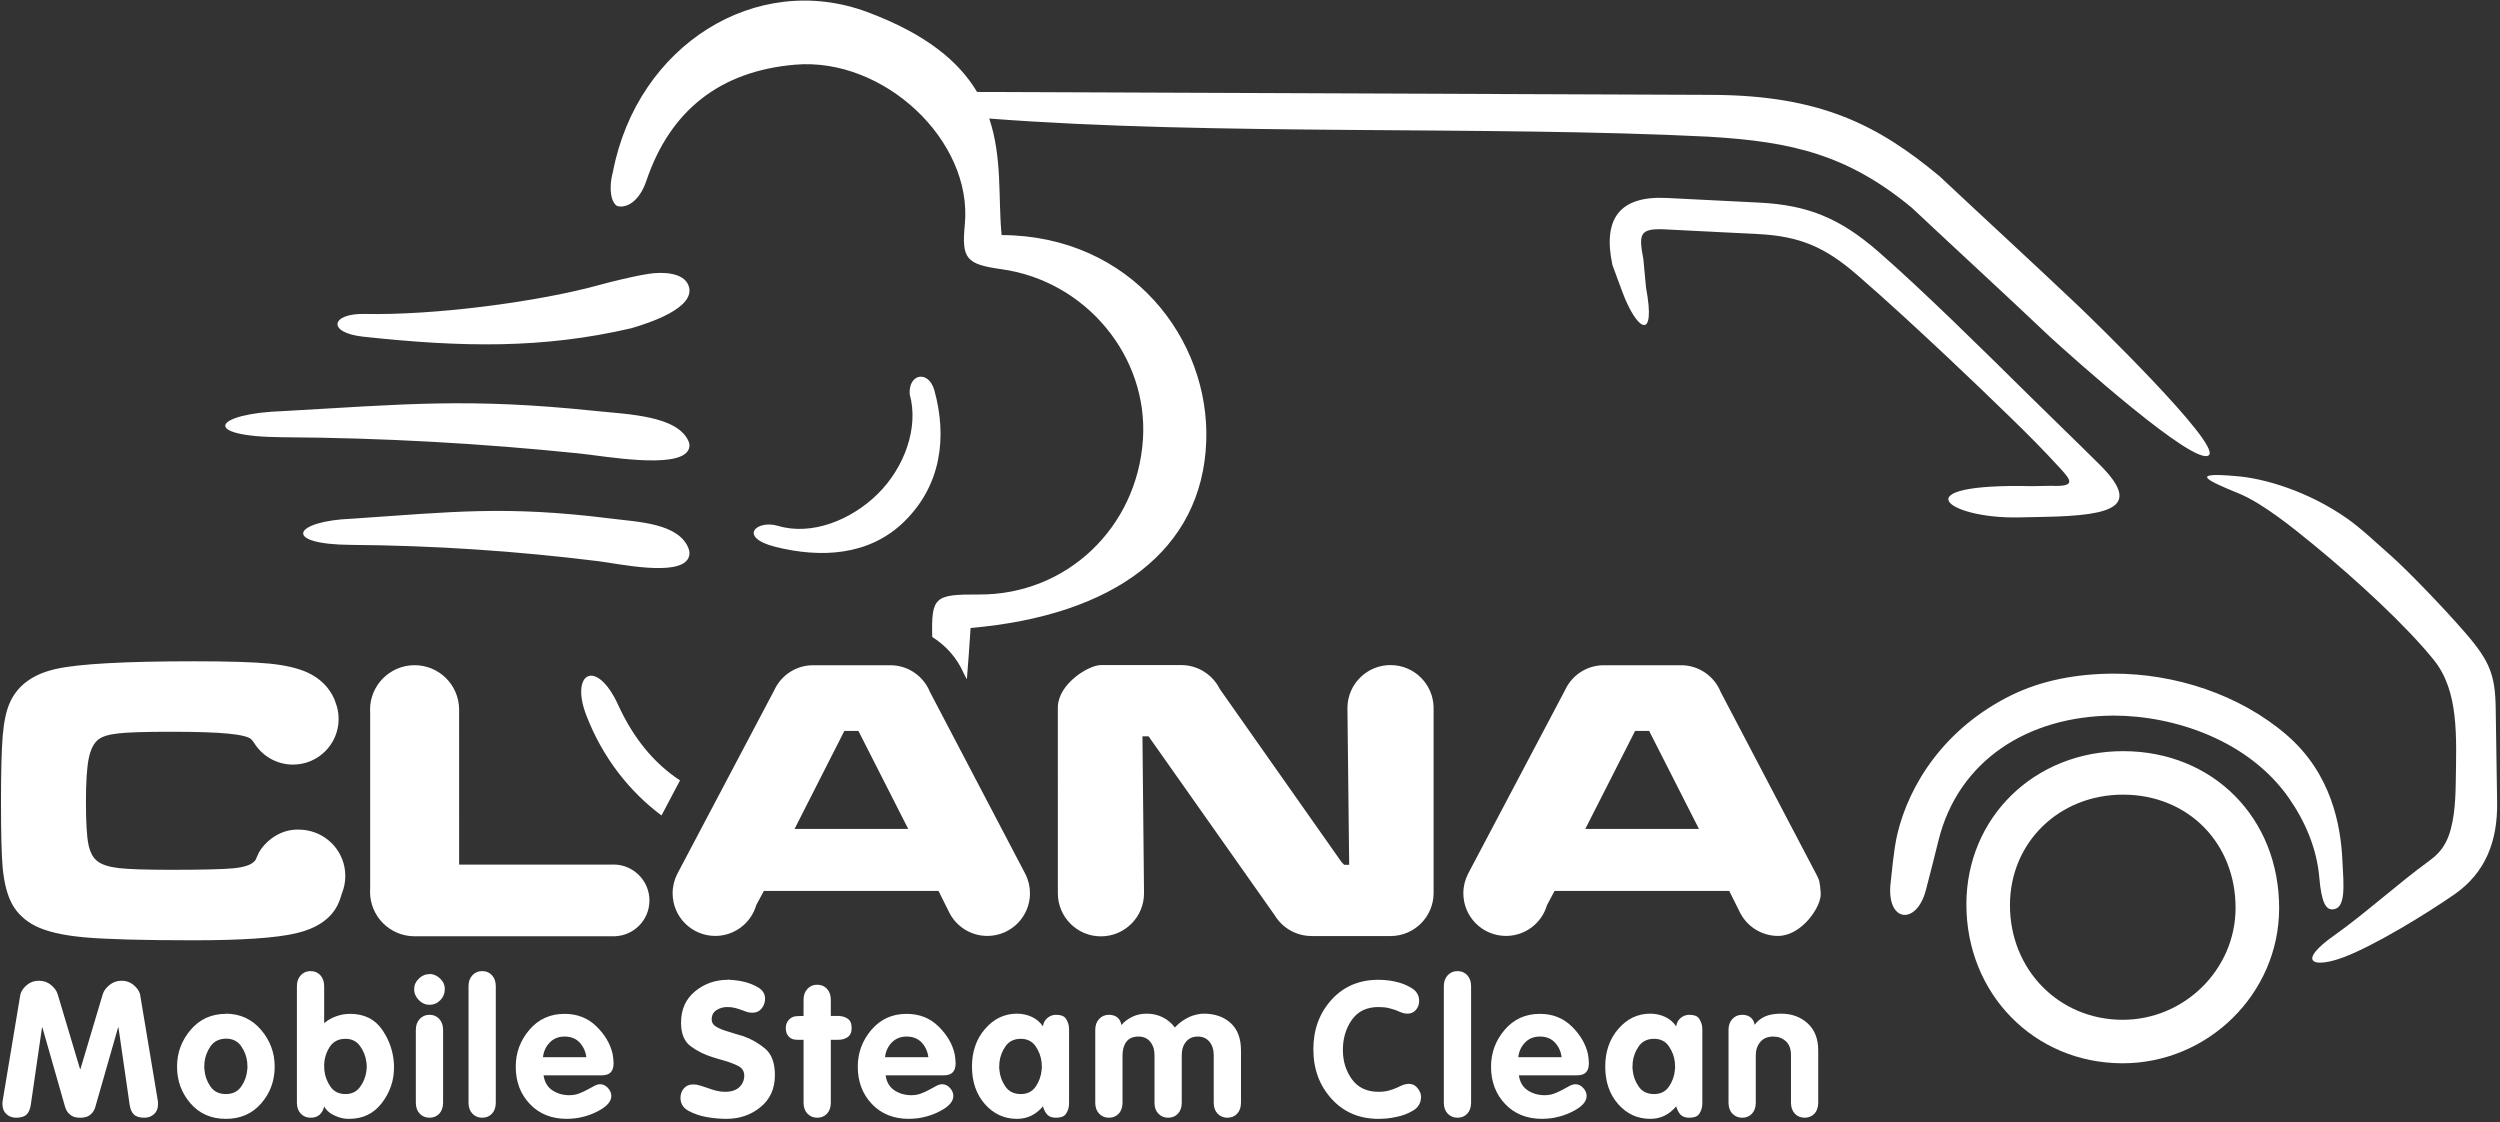
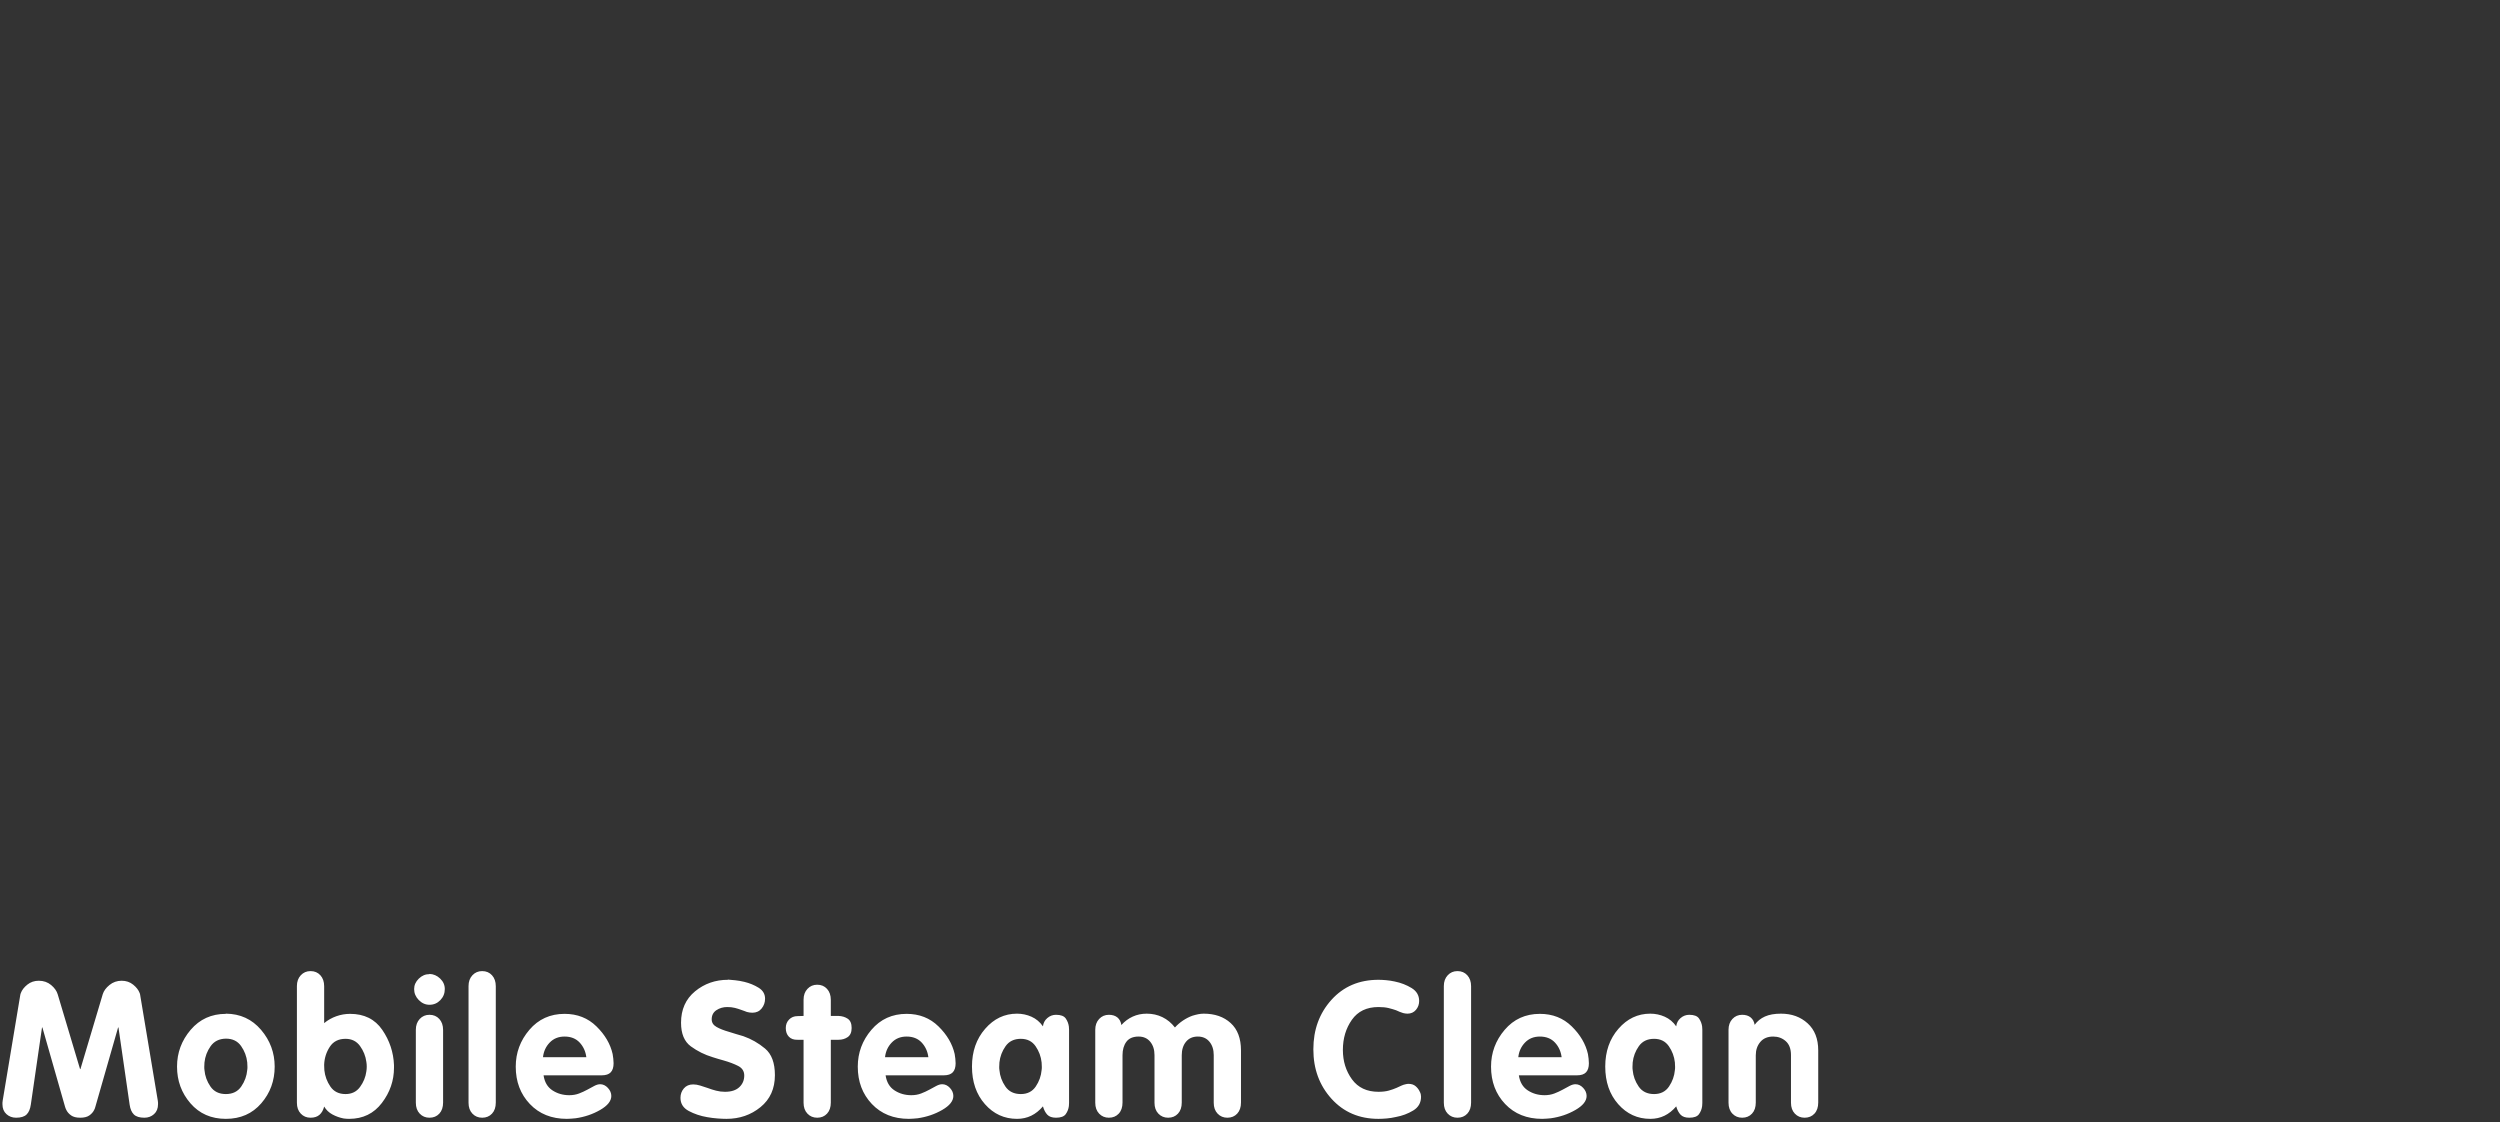
<svg xmlns="http://www.w3.org/2000/svg" width="539" height="242" viewBox="0 0 539 242" fill="none">
  <rect x="0" y="0" width="539" height="242" fill="#333333" stroke="none" />
-   <path fill-rule="evenodd" clip-rule="evenodd" d="M128.281 88.591C100.934 85.744 87.302 87.154 61.268 88.621C45.97 89.111 42.894 94.158 60.926 94.267C82.444 94.396 103.675 95.579 125.044 97.781C130.151 98.307 146.007 101.201 148.362 97.117C148.725 96.486 148.741 95.803 148.46 95.155C146.053 89.59 135.366 89.329 128.281 88.591ZM131.701 111.8C108.944 108.953 97.599 110.363 75.935 111.83C63.205 112.319 60.645 117.367 75.651 117.476C93.557 117.606 111.225 118.788 129.006 120.99C133.256 121.517 146.451 124.411 148.411 120.326C148.713 119.695 148.727 119.012 148.493 118.364C146.489 112.799 137.597 112.538 131.701 111.8V111.8ZM78.627 67.686C71.329 67.526 70.408 71.735 78.326 72.591C99.793 74.912 117.093 75.196 136.126 70.763C139.82 69.683 150.147 66.387 148.472 61.629C147.438 58.69 142.797 58.593 139.919 59.029C137.836 59.345 135.663 59.842 133.622 60.32C132.313 60.627 131.004 60.95 129.712 61.31C115.698 65.213 93.226 68.006 78.627 67.686ZM167.248 117.92C176.897 120.322 187.374 119.897 194.985 112.42C202.951 104.594 204.232 94.197 201.439 84.106C200.177 79.753 195.843 80.525 196.128 84.993C198.164 92.23 194.939 100.892 189.197 106.534C183.455 112.176 174.937 115.533 167.734 113.373C163.066 111.998 159.004 115.869 167.248 117.92V117.92ZM142.619 175.817L146.612 168.255C140.947 164.537 136.524 159.084 133.287 152.006C128.614 141.788 122.831 144.967 126.43 154.277C129.939 163.352 135.681 170.626 142.619 175.817V175.817ZM215.948 50.68C243.9 50.793 260.913 73.183 260.062 95.258C259.161 118.627 240.266 132.691 209.259 135.393C208.988 139.249 208.765 142.948 208.461 146.47L207.786 145.182C206.346 141.873 203.946 139.166 200.99 137.337C200.774 128.543 201.563 128.142 211.148 128.174C229.917 128.236 245.122 113.85 246.414 94.806C247.632 76.884 234.145 60.599 215.971 58.048C208.261 56.966 207.309 55.807 208.017 48.369C209.735 30.333 190.579 12.292 171.403 13.945C155.288 15.335 144.499 23.743 139.341 39.02C137.875 43.362 135.09 44.998 133.068 44.415C131.852 43.744 131.117 40.944 132.14 37.076C137.391 9.705 163.071 -6.306 186.977 2.594C199.812 7.372 206.806 13.366 210.655 19.825L369.04 20.454C392.454 20.547 404.838 26.913 418.164 37.995C428.35 47.562 437.15 55.586 448.182 66.041C450.761 68.485 478.699 95.591 476.264 98.105C473.462 101 446.039 76.354 441.958 72.603C431.549 62.738 422.63 54.59 412.174 44.778C398.411 33.401 386.417 30.527 368.512 29.482C368.419 29.476 368.339 29.467 368.245 29.462C320.51 27.084 261.568 29.273 213.281 25.559C216.145 34.051 215.177 42.943 215.948 50.68V50.68ZM435.205 111.553C419.729 111.868 409.638 104.161 438.087 104.815L442.223 104.739C447.684 104.994 446.498 103.511 444.246 101.045C440.606 97.058 437.115 93.55 433.247 89.8C428.8 85.487 424.638 81.461 419.747 76.877C413.406 70.934 407.003 64.991 400.436 59.298C393.519 53.301 388.115 50.918 378.96 50.458L359.018 49.455C353.39 49.172 353.298 50.49 354.315 55.913L354.88 62C357.11 73.888 352.888 71.339 349.745 62.841L347.646 57.163C345.478 47.054 349.268 42.174 359.359 42.681L379.302 43.684C389.838 44.214 396.691 47.073 404.882 54.174C414.156 62.214 428.198 76.081 437.249 85.035C443.191 90.912 446.764 94.282 452.688 100.177C461.693 109.138 455.832 111.133 440.964 111.435L435.205 111.553ZM505.445 206.322C512.046 203.792 523.087 197.059 529.191 192.814C535.891 188.154 538.507 181.33 538.38 172.97L538.072 152.692C537.964 145.639 536.839 142.624 531.742 136.697C526.814 130.966 518.868 122.81 515.693 119.997C512.113 116.829 509.068 113.915 506.001 111.764C497.703 105.945 488.221 103.117 482.111 102.651C471.88 101.741 475.759 103.55 482.702 106.397C487.82 108.495 494.339 113.782 498.719 117.362C508.069 125.009 518.9 135.03 524.737 142.297C530.187 149.081 529.602 158.802 529.456 168.918C529.4 172.775 529.126 178.264 527.25 181.729C526.414 183.27 525.291 184.469 523.876 185.497C516.993 190.494 509.754 197.098 503.42 201.554C494.784 207.63 498.922 208.823 505.445 206.322V206.322ZM407.632 190.213C406.568 198.862 413.15 199.645 415.198 191.99C415.816 189.679 417.208 184.179 417.925 181.259C422.185 163.936 437.249 154.379 455.663 154.283C468.826 154.283 484.893 159.656 493.531 172.124C497.091 177.262 499.506 182.996 500.047 189.234C500.495 194.403 501.392 196.146 502.921 196.065C505.875 195.909 505.286 190.774 505.011 185.318C504.64 177.967 502.697 166.778 492.942 158.403C482.812 149.708 468.867 145.2 455.636 145.24C447.839 145.264 440.218 146.649 433.603 149.912C419.182 157.028 411.597 169.188 409.075 179.8C408.265 183.204 407.872 188.263 407.632 190.213V190.213ZM491.382 195.935C491.463 176.426 477.185 161.977 457.801 161.949C438.666 161.923 423.995 176.207 423.953 194.908C423.908 214.219 438.526 229.175 457.513 229.244C476.009 229.311 491.306 214.266 491.382 195.935ZM481.988 195.841C481.934 209.064 470.898 219.917 457.556 219.868C443.86 219.82 433.314 209.03 433.346 195.1C433.378 181.61 443.96 171.306 457.764 171.325C471.746 171.344 482.046 181.768 481.988 195.841" fill="white" />
-   <path fill-rule="evenodd" clip-rule="evenodd" d="M366.906 179.09L355.793 157.217H352.29L341.176 179.09H366.906ZM373.061 191.713H334.935L333.18 194.993C332.135 198.695 328.732 201.407 324.694 201.407C319.824 201.407 315.876 197.461 315.876 192.594C315.876 191.135 316.231 189.76 316.858 188.548L337.755 148.974C339.142 145.924 342.216 143.803 345.786 143.803C345.942 143.803 346.098 143.808 346.252 143.816H361.978C362.132 143.808 362.287 143.803 362.443 143.803C366.15 143.803 369.322 146.091 370.625 149.33L391.279 188.704C391.856 189.876 391.981 189.93 392.168 192.594C392.355 195.258 388.22 201.407 383.351 201.407C379.823 201.407 376.779 199.336 375.369 196.343L373.061 191.713ZM228.447 152.407C228.59 147.611 234.917 143.767 237.362 143.767C239.807 143.767 237.479 143.769 237.537 143.77L237.54 143.767H254.516L254.52 143.769L254.66 143.767C258.162 143.767 261.192 145.788 262.649 148.727L288.903 186.049C289.16 186.292 289.403 186.551 289.63 186.824H291.264L290.883 152.585C290.932 147.707 294.902 143.767 299.794 143.767C304.685 143.767 308.656 147.707 308.705 152.585H308.706V152.677L308.705 192.43L308.705 192.44L308.706 192.526C308.706 197.446 304.717 201.434 299.795 201.435H299.794H282.864L282.85 201.427L282.778 201.429C279.538 201.429 276.702 199.701 275.142 197.117L247.932 158.52C247.892 158.474 247.852 158.427 247.812 158.379H245.93L246.273 192.544L246.274 192.591C246.274 197.511 242.284 201.5 237.362 201.5C232.44 201.5 228.45 197.511 228.45 192.591L228.45 192.544L228.447 152.407ZM196.425 179.09L185.311 157.217H181.808L170.694 179.09H196.425ZM202.58 191.713H164.453L162.698 194.993C161.653 198.695 158.25 201.407 154.212 201.407C149.342 201.407 145.395 197.461 145.395 192.594C145.395 191.135 145.75 189.76 146.377 188.548L167.273 148.974C168.66 145.924 171.734 143.803 175.304 143.803C175.461 143.803 175.616 143.808 175.771 143.816H191.497C191.651 143.808 191.805 143.803 191.961 143.803C195.668 143.803 198.84 146.091 200.144 149.33L220.784 188.705C221.361 189.878 221.686 191.198 221.686 192.594C221.686 197.461 217.739 201.407 212.869 201.407C209.341 201.407 206.297 199.336 204.888 196.343L202.58 191.713ZM98.606 152.898L98.608 186.785H131.874C132.009 186.778 132.146 186.774 132.284 186.774C136.347 186.774 139.641 190.099 139.641 194.128C139.641 198.157 136.453 201.377 132.481 201.482L89.408 201.483H89.407H89.382C84.289 201.483 80.159 197.355 80.159 192.264C80.159 192.024 80.168 191.788 80.186 191.554V153.723C80.168 153.488 80.159 153.252 80.159 153.013C80.159 147.921 84.308 143.793 89.382 143.793C94.457 143.793 98.544 147.859 98.606 152.898V152.898ZM64.901 179.264C65.28 179.275 65.669 179.319 66.064 179.392C70.606 180.151 74.069 184.098 74.069 188.854C74.069 190.113 73.826 191.314 73.386 192.414C73.096 193.402 72.793 194.305 72.378 195.099C70.913 197.905 68.054 199.826 63.801 200.834C59.549 201.843 52.197 202.347 41.746 202.347C30.762 202.347 22.935 202.132 18.279 201.714C13.609 201.296 10.106 200.474 7.728 199.264C5.623 198.169 4.037 196.685 3 194.84C1.962 192.981 1.284 190.431 0.967 187.189C0.722 184.58 0.593 179.84 0.593 173.01C0.593 166.338 0.722 161.525 0.967 158.572C1.227 155.617 1.717 153.327 2.452 151.683C4.052 148.038 7.31 145.66 12.211 144.58C17.112 143.499 27.015 142.952 41.891 142.952C49.329 142.952 54.734 143.124 58.107 143.456C61.495 143.802 64.19 144.436 66.194 145.358C68.803 146.597 70.654 148.424 71.729 150.862C71.831 151.093 71.907 151.308 71.961 151.513C72.392 152.595 72.63 153.776 72.63 155.012C72.63 160.235 68.394 164.468 63.169 164.468C59.745 164.468 56.746 162.65 55.085 159.927C54.843 159.631 54.629 159.284 54.374 159.061C53.704 158.476 51.981 158.053 49.257 157.793C46.518 157.519 42.381 157.39 36.831 157.39C31.339 157.39 27.534 157.505 25.414 157.75C23.31 157.98 21.811 158.456 20.946 159.162C19.894 159.998 19.173 161.425 18.77 163.413C18.351 165.416 18.15 168.586 18.15 172.938C18.15 177.304 18.337 180.373 18.697 182.16C19.072 183.947 19.764 185.229 20.817 186.007C21.797 186.771 23.368 187.275 25.53 187.535C27.678 187.779 31.497 187.909 36.961 187.909C43.693 187.909 48.176 187.794 50.424 187.578C52.658 187.347 54.172 186.857 54.965 186.108C55.171 185.913 55.335 185.717 55.465 185.532C55.613 185.13 55.788 184.741 55.987 184.367C56.467 183.03 59.706 178.83 64.901 179.264" fill="white" />
-   <path d="M366.906 179.09L355.793 157.217H352.29L341.176 179.09H366.906ZM373.061 191.713H334.935L333.18 194.993C332.135 198.695 328.732 201.407 324.694 201.407C319.824 201.407 315.876 197.461 315.876 192.594C315.876 191.135 316.231 189.76 316.858 188.548L337.755 148.974C339.142 145.924 342.216 143.803 345.786 143.803C345.942 143.803 346.098 143.808 346.252 143.816H361.978C362.132 143.808 362.287 143.803 362.443 143.803C366.15 143.803 369.322 146.091 370.625 149.33L391.279 188.704C391.856 189.876 391.981 189.93 392.168 192.594C392.355 195.258 388.22 201.407 383.351 201.407C379.823 201.407 376.779 199.336 375.369 196.343L373.061 191.713ZM228.447 152.407C228.59 147.611 234.917 143.767 237.362 143.767C239.807 143.767 237.479 143.769 237.537 143.77L237.54 143.767H254.516L254.52 143.769L254.66 143.767C258.162 143.767 261.192 145.788 262.649 148.727L288.903 186.049C289.16 186.292 289.403 186.551 289.63 186.824H291.264L290.883 152.585C290.932 147.707 294.902 143.767 299.794 143.767C304.685 143.767 308.656 147.707 308.705 152.585H308.706V152.677L308.705 192.43L308.705 192.44L308.706 192.526C308.706 197.446 304.717 201.434 299.795 201.435H299.794H282.864L282.85 201.427L282.778 201.429C279.538 201.429 276.702 199.701 275.142 197.117L247.932 158.52C247.892 158.474 247.852 158.427 247.812 158.379H245.93L246.273 192.544L246.274 192.591C246.274 197.511 242.284 201.5 237.362 201.5C232.44 201.5 228.45 197.511 228.45 192.591L228.45 192.544L228.447 152.407ZM196.425 179.09L185.311 157.217H181.808L170.694 179.09H196.425ZM202.58 191.713H164.453L162.698 194.993C161.653 198.695 158.25 201.407 154.212 201.407C149.342 201.407 145.395 197.461 145.395 192.594C145.395 191.135 145.75 189.76 146.377 188.548L167.273 148.974C168.66 145.924 171.734 143.803 175.304 143.803C175.461 143.803 175.616 143.808 175.771 143.816H191.497C191.651 143.808 191.805 143.803 191.961 143.803C195.668 143.803 198.84 146.091 200.144 149.33L220.784 188.705C221.361 189.878 221.686 191.198 221.686 192.594C221.686 197.461 217.739 201.407 212.869 201.407C209.341 201.407 206.297 199.336 204.888 196.343L202.58 191.713ZM98.606 152.898L98.608 186.785H131.874C132.009 186.778 132.146 186.774 132.284 186.774C136.347 186.774 139.641 190.099 139.641 194.128C139.641 198.157 136.453 201.377 132.481 201.482L89.408 201.483H89.407H89.382C84.289 201.483 80.159 197.355 80.159 192.264C80.159 192.024 80.168 191.788 80.186 191.554V153.723C80.168 153.488 80.159 153.252 80.159 153.013C80.159 147.921 84.308 143.793 89.382 143.793C94.457 143.793 98.544 147.859 98.606 152.898V152.898ZM64.901 179.264C65.28 179.275 65.669 179.319 66.064 179.392C70.606 180.151 74.069 184.098 74.069 188.854C74.069 190.113 73.826 191.314 73.386 192.414C73.096 193.402 72.793 194.305 72.378 195.099C70.913 197.905 68.054 199.826 63.801 200.834C59.549 201.843 52.197 202.347 41.746 202.347C30.762 202.347 22.935 202.132 18.279 201.714C13.609 201.296 10.106 200.474 7.728 199.264C5.623 198.169 4.037 196.685 3 194.84C1.962 192.981 1.284 190.431 0.967 187.189C0.722 184.58 0.593 179.84 0.593 173.01C0.593 166.338 0.722 161.525 0.967 158.572C1.227 155.617 1.717 153.327 2.452 151.683C4.052 148.038 7.31 145.66 12.211 144.58C17.112 143.499 27.015 142.952 41.891 142.952C49.329 142.952 54.734 143.124 58.107 143.456C61.495 143.802 64.19 144.436 66.194 145.358C68.803 146.597 70.654 148.424 71.729 150.862C71.831 151.093 71.907 151.308 71.961 151.513C72.392 152.595 72.63 153.776 72.63 155.012C72.63 160.235 68.394 164.468 63.169 164.468C59.745 164.468 56.746 162.65 55.085 159.927C54.843 159.631 54.629 159.284 54.374 159.061C53.704 158.476 51.981 158.053 49.257 157.793C46.518 157.519 42.381 157.39 36.831 157.39C31.339 157.39 27.534 157.505 25.414 157.75C23.31 157.98 21.811 158.456 20.946 159.162C19.894 159.998 19.173 161.425 18.77 163.413C18.351 165.416 18.15 168.586 18.15 172.938C18.15 177.304 18.337 180.373 18.697 182.16C19.072 183.947 19.764 185.229 20.817 186.007C21.797 186.771 23.368 187.275 25.53 187.535C27.678 187.779 31.497 187.909 36.961 187.909C43.693 187.909 48.176 187.794 50.424 187.578C52.658 187.347 54.172 186.857 54.965 186.108C55.171 185.913 55.335 185.717 55.465 185.532C55.613 185.13 55.788 184.741 55.987 184.367C56.467 183.03 59.706 178.83 64.901 179.264V179.264Z" stroke="white" stroke-width="0.756" stroke-miterlimit="22.926" />
  <path fill-rule="evenodd" clip-rule="evenodd" d="M372.67 237.709V222.019C372.67 221.068 372.949 220.286 373.506 219.688C374.064 219.09 374.765 218.79 375.608 218.79C376.37 218.79 376.982 218.981 377.444 219.361C377.907 219.742 378.192 220.272 378.301 220.952C378.872 220.163 379.613 219.565 380.525 219.157C381.436 218.75 382.585 218.546 383.973 218.546C386.285 218.546 388.202 219.239 389.726 220.632C391.249 222.019 392.01 223.964 392.01 226.472V237.709C392.01 238.715 391.739 239.517 391.195 240.102C390.651 240.686 389.943 240.979 389.073 240.979C388.23 240.979 387.529 240.686 386.971 240.102C386.414 239.517 386.135 238.735 386.135 237.756V227.478C386.135 226.146 385.761 225.146 385.013 224.48C384.265 223.814 383.36 223.481 382.299 223.481C381.103 223.481 380.178 223.868 379.525 224.643C378.872 225.418 378.546 226.377 378.546 227.519V237.716C378.546 238.722 378.274 239.517 377.73 240.102C377.186 240.686 376.479 240.979 375.608 240.979C374.765 240.979 374.064 240.686 373.506 240.102C372.949 239.517 372.67 238.729 372.67 237.75V237.709ZM351.966 229.925V230.313C351.966 230.435 351.979 230.565 352.006 230.7C352.115 231.978 352.544 233.161 353.292 234.249C354.04 235.336 355.148 235.88 356.617 235.88C358.031 235.88 359.106 235.336 359.841 234.249C360.575 233.161 360.997 231.978 361.106 230.7C361.133 230.565 361.146 230.435 361.146 230.313V229.966C361.146 229.83 361.139 229.688 361.126 229.538C361.112 229.388 361.106 229.232 361.106 229.069C360.969 227.791 360.534 226.621 359.8 225.561C359.065 224.501 358.004 223.97 356.617 223.97C355.175 223.97 354.081 224.501 353.332 225.561C352.584 226.621 352.143 227.791 352.006 229.069C352.006 229.232 352 229.388 351.986 229.538C351.972 229.688 351.966 229.83 351.966 229.966V229.925ZM367.022 222.59V237.138V237.791C367.022 238.008 367.008 238.239 366.981 238.484C366.899 239.116 366.675 239.687 366.307 240.204C365.941 240.72 365.24 240.979 364.206 240.979C363.363 240.979 362.737 240.761 362.329 240.326C361.921 239.891 361.608 239.293 361.391 238.532C360.629 239.429 359.786 240.102 358.861 240.55C357.937 240.999 356.916 241.224 355.801 241.224C353.054 241.224 350.749 240.169 348.885 238.056C347.022 235.948 346.09 233.243 346.09 229.945C346.09 226.703 347.035 223.991 348.926 221.815C350.816 219.633 353.108 218.546 355.801 218.546C356.889 218.546 357.93 218.763 358.922 219.205C359.915 219.647 360.738 220.34 361.391 221.279C361.472 220.558 361.785 219.967 362.329 219.497C362.873 219.028 363.499 218.79 364.206 218.79C365.24 218.79 365.941 219.055 366.307 219.586C366.675 220.116 366.899 220.701 366.981 221.326C367.008 221.571 367.022 221.802 367.022 222.019V222.631V222.59ZM327.344 227.927H336.687C336.524 226.676 336.042 225.622 335.239 224.765C334.437 223.909 333.356 223.481 331.996 223.481C330.69 223.481 329.622 223.909 328.793 224.773C327.963 225.636 327.48 226.69 327.344 227.927V227.927ZM339.993 231.842H327.466C327.684 233.31 328.323 234.392 329.384 235.085C330.445 235.778 331.656 236.125 333.016 236.125C333.777 236.125 334.478 236.002 335.117 235.758C335.756 235.513 336.348 235.241 336.892 234.942C337.436 234.643 337.939 234.371 338.402 234.126C338.864 233.882 339.285 233.759 339.666 233.759C340.292 233.759 340.849 234.025 341.339 234.555C341.829 235.085 342.073 235.663 342.073 236.288C342.073 237.375 341.271 238.382 339.666 239.307C338.061 240.231 336.294 240.829 334.362 241.101C334.035 241.128 333.716 241.155 333.403 241.182C333.09 241.21 332.784 241.224 332.485 241.224C329.194 241.224 326.535 240.156 324.508 238.022C322.482 235.887 321.468 233.202 321.468 229.966C321.468 226.975 322.448 224.331 324.406 222.033C326.365 219.735 328.894 218.587 331.996 218.587C334.743 218.587 337.034 219.491 338.871 221.292C340.707 223.093 341.87 225.078 342.359 227.247C342.414 227.573 342.461 227.906 342.502 228.246C342.543 228.579 342.563 228.912 342.563 229.239C342.563 230.109 342.359 230.755 341.951 231.19C341.543 231.625 340.89 231.842 339.993 231.842V231.842ZM311.291 237.716V212.59C311.291 211.639 311.57 210.864 312.127 210.266C312.685 209.667 313.385 209.369 314.229 209.369C315.099 209.369 315.806 209.667 316.35 210.266C316.894 210.864 317.167 211.652 317.167 212.632V237.716C317.167 238.722 316.894 239.517 316.35 240.102C315.806 240.686 315.099 240.979 314.229 240.979C313.385 240.979 312.685 240.686 312.127 240.102C311.57 239.517 311.291 238.735 311.291 237.756V237.716ZM283.16 226.213C283.16 221.999 284.459 218.451 287.057 215.568C289.655 212.686 293.034 211.244 297.196 211.244C297.686 211.244 298.236 211.272 298.849 211.326C299.461 211.381 300.079 211.476 300.705 211.612C302.038 211.884 303.248 212.353 304.337 213.019C305.425 213.685 305.969 214.616 305.969 215.813C305.969 216.547 305.737 217.186 305.275 217.73C304.813 218.274 304.201 218.546 303.439 218.546C303.276 218.546 303.119 218.532 302.97 218.505C302.82 218.478 302.677 218.451 302.541 218.423C302.296 218.342 302.045 218.253 301.786 218.158C301.528 218.063 301.263 217.947 300.991 217.811C300.528 217.648 299.998 217.492 299.399 217.342C298.801 217.193 298.067 217.118 297.196 217.118C294.667 217.118 292.756 218.035 291.464 219.871C290.171 221.706 289.525 223.875 289.525 226.377C289.525 228.797 290.178 230.904 291.484 232.699C292.789 234.494 294.694 235.391 297.196 235.391C298.067 235.391 298.815 235.302 299.44 235.126C300.066 234.949 300.624 234.752 301.113 234.534C301.467 234.371 301.807 234.215 302.133 234.065C302.459 233.915 302.772 233.814 303.071 233.759C303.181 233.732 303.282 233.712 303.378 233.698C303.473 233.685 303.575 233.678 303.684 233.678C304.309 233.678 304.819 233.848 305.214 234.188C305.608 234.528 305.901 234.915 306.091 235.35C306.2 235.54 306.274 235.731 306.316 235.921C306.356 236.111 306.377 236.288 306.377 236.451C306.377 237.756 305.812 238.749 304.683 239.429C303.555 240.109 302.323 240.571 300.991 240.816C300.284 240.979 299.603 241.088 298.951 241.142C298.298 241.196 297.713 241.224 297.196 241.224C293.061 241.224 289.688 239.782 287.077 236.9C284.466 234.017 283.16 230.469 283.16 226.255V226.213ZM236.138 237.709V222.019C236.138 221.068 236.417 220.286 236.975 219.688C237.532 219.09 238.233 218.79 239.076 218.79C239.837 218.79 240.45 218.981 240.912 219.361C241.375 219.742 241.66 220.286 241.769 220.993C242.476 220.204 243.292 219.599 244.217 219.178C245.142 218.756 246.148 218.546 247.236 218.546C248.46 218.546 249.589 218.797 250.623 219.3C251.657 219.803 252.554 220.544 253.316 221.523C253.833 220.952 254.417 220.449 255.07 220.014C255.723 219.579 256.39 219.239 257.07 218.994C257.505 218.859 257.927 218.75 258.335 218.668C258.742 218.587 259.137 218.546 259.518 218.546C261.911 218.546 263.85 219.219 265.332 220.571C266.815 221.917 267.556 223.882 267.556 226.472V237.709C267.556 238.715 267.284 239.517 266.74 240.102C266.196 240.686 265.488 240.979 264.618 240.979C263.775 240.979 263.075 240.686 262.517 240.102C261.959 239.517 261.68 238.735 261.68 237.756V227.478C261.68 226.309 261.374 225.35 260.762 224.603C260.15 223.855 259.314 223.481 258.253 223.481C257.165 223.481 256.315 223.855 255.703 224.603C255.091 225.35 254.785 226.322 254.785 227.519V237.716C254.785 238.722 254.513 239.517 253.969 240.102C253.425 240.686 252.718 240.979 251.847 240.979C251.004 240.979 250.303 240.686 249.746 240.102C249.188 239.517 248.909 238.735 248.909 237.756V227.478C248.909 226.309 248.603 225.35 247.991 224.603C247.379 223.855 246.543 223.481 245.482 223.481C244.285 223.481 243.408 223.855 242.85 224.603C242.293 225.35 242.014 226.322 242.014 227.519V237.716C242.014 238.722 241.741 239.517 241.198 240.102C240.654 240.686 239.946 240.979 239.076 240.979C238.233 240.979 237.532 240.686 236.975 240.102C236.417 239.517 236.138 238.729 236.138 237.75V237.709ZM215.433 229.925V230.313C215.433 230.435 215.447 230.565 215.474 230.7C215.583 231.978 216.012 233.161 216.76 234.249C217.508 235.336 218.616 235.88 220.085 235.88C221.5 235.88 222.574 235.336 223.308 234.249C224.043 233.161 224.464 231.978 224.573 230.7C224.6 230.565 224.614 230.435 224.614 230.313V229.966C224.614 229.83 224.607 229.688 224.594 229.538C224.58 229.388 224.573 229.232 224.573 229.069C224.437 227.791 224.002 226.621 223.268 225.561C222.533 224.501 221.472 223.97 220.085 223.97C218.643 223.97 217.549 224.501 216.801 225.561C216.053 226.621 215.61 227.791 215.474 229.069C215.474 229.232 215.468 229.388 215.454 229.538C215.44 229.688 215.433 229.83 215.433 229.966V229.925ZM230.489 222.59V237.138V237.791C230.489 238.008 230.476 238.239 230.449 238.484C230.367 239.116 230.143 239.687 229.776 240.204C229.408 240.72 228.708 240.979 227.674 240.979C226.831 240.979 226.205 240.761 225.798 240.326C225.389 239.891 225.077 239.293 224.859 238.532C224.097 239.429 223.254 240.102 222.329 240.55C221.404 240.999 220.384 241.224 219.269 241.224C216.522 241.224 214.216 240.169 212.353 238.056C210.49 235.948 209.558 233.243 209.558 229.945C209.558 226.703 210.503 223.991 212.394 221.815C214.284 219.633 216.576 218.546 219.269 218.546C220.357 218.546 221.397 218.763 222.39 219.205C223.383 219.647 224.206 220.34 224.859 221.279C224.94 220.558 225.253 219.967 225.798 219.497C226.341 219.028 226.967 218.79 227.674 218.79C228.708 218.79 229.408 219.055 229.776 219.586C230.143 220.116 230.367 220.701 230.449 221.326C230.476 221.571 230.489 221.802 230.489 222.019V222.631V222.59ZM190.812 227.927H200.156C199.993 226.676 199.509 225.622 198.707 224.765C197.905 223.909 196.823 223.481 195.463 223.481C194.158 223.481 193.09 223.909 192.26 224.773C191.431 225.636 190.948 226.69 190.812 227.927V227.927ZM203.46 231.842H190.934C191.152 233.31 191.791 234.392 192.852 235.085C193.913 235.778 195.123 236.125 196.483 236.125C197.245 236.125 197.945 236.002 198.585 235.758C199.224 235.513 199.816 235.241 200.359 234.942C200.904 234.643 201.407 234.371 201.869 234.126C202.332 233.882 202.753 233.759 203.134 233.759C203.76 233.759 204.318 234.025 204.807 234.555C205.297 235.085 205.541 235.663 205.541 236.288C205.541 237.375 204.739 238.382 203.134 239.307C201.529 240.231 199.761 240.829 197.83 241.101C197.503 241.128 197.184 241.155 196.871 241.182C196.558 241.21 196.252 241.224 195.953 241.224C192.662 241.224 190.003 240.156 187.976 238.022C185.95 235.887 184.936 233.202 184.936 229.966C184.936 226.975 185.916 224.331 187.874 222.033C189.833 219.735 192.362 218.587 195.463 218.587C198.211 218.587 200.503 219.491 202.338 221.292C204.174 223.093 205.337 225.078 205.827 227.247C205.881 227.573 205.929 227.906 205.97 228.246C206.011 228.579 206.031 228.912 206.031 229.239C206.031 230.109 205.827 230.755 205.419 231.19C205.011 231.625 204.358 231.842 203.46 231.842V231.842ZM173.249 237.716V224.174H171.943C171.155 224.201 170.536 223.984 170.087 223.522C169.638 223.059 169.414 222.434 169.414 221.645C169.414 220.911 169.651 220.299 170.128 219.81C170.604 219.32 171.209 219.076 171.943 219.076L173.249 219.035V215.527C173.249 214.576 173.528 213.801 174.086 213.203C174.643 212.604 175.344 212.305 176.187 212.305C177.057 212.305 177.764 212.604 178.308 213.203C178.852 213.801 179.124 214.589 179.124 215.568V219.035H180.797C181.559 219.062 182.218 219.266 182.776 219.64C183.334 220.021 183.613 220.68 183.613 221.625C183.613 222.543 183.334 223.195 182.776 223.59C182.218 223.977 181.559 224.174 180.797 224.174H179.124V237.716C179.124 238.722 178.852 239.517 178.308 240.102C177.764 240.686 177.057 240.979 176.187 240.979C175.344 240.979 174.643 240.686 174.086 240.102C173.528 239.517 173.249 238.735 173.249 237.756V237.716ZM156.951 211.204C157.386 211.231 157.916 211.279 158.542 211.347C159.168 211.415 159.821 211.53 160.501 211.693C161.616 211.965 162.636 212.387 163.561 212.958C164.486 213.529 164.948 214.317 164.948 215.323C164.948 216.112 164.703 216.812 164.214 217.424C163.724 218.035 163.058 218.342 162.215 218.342C162.024 218.342 161.827 218.328 161.623 218.301C161.419 218.274 161.222 218.233 161.031 218.178C160.841 218.097 160.644 218.022 160.44 217.954C160.235 217.886 160.025 217.811 159.807 217.73C159.372 217.566 158.916 217.424 158.44 217.302C157.964 217.179 157.414 217.118 156.788 217.118C155.917 217.118 155.142 217.342 154.462 217.791C153.782 218.24 153.442 218.899 153.442 219.769C153.442 220.476 153.796 221.027 154.503 221.421C155.21 221.815 156.094 222.162 157.155 222.461C157.644 222.624 158.148 222.78 158.664 222.93C159.182 223.08 159.712 223.236 160.256 223.399C161.969 223.997 163.534 224.888 164.948 226.071C166.363 227.254 167.07 229.163 167.07 231.801C167.07 234.711 166.036 237.009 163.969 238.694C161.902 240.381 159.453 241.224 156.625 241.224C156.081 241.224 155.441 241.196 154.707 241.142C153.973 241.088 153.224 240.992 152.463 240.856C151.021 240.611 149.702 240.169 148.505 239.531C147.308 238.892 146.71 237.947 146.71 236.696C146.71 235.907 146.954 235.228 147.444 234.657C147.934 234.086 148.6 233.8 149.443 233.8C149.933 233.8 150.436 233.882 150.953 234.045C151.47 234.208 152.014 234.385 152.585 234.575C153.156 234.793 153.755 234.983 154.38 235.146C155.006 235.309 155.645 235.391 156.298 235.391C157.658 235.391 158.692 235.058 159.399 234.392C160.107 233.725 160.46 232.889 160.46 231.883C160.46 230.958 160.025 230.272 159.154 229.823C158.284 229.375 157.223 228.974 155.972 228.62C155.591 228.511 155.21 228.403 154.829 228.294C154.449 228.185 154.054 228.062 153.646 227.927C151.932 227.41 150.368 226.635 148.954 225.602C147.539 224.568 146.832 222.869 146.832 220.503C146.832 217.648 147.839 215.391 149.851 213.733C151.864 212.074 154.231 211.244 156.951 211.244V211.204ZM117.069 227.927H126.413C126.25 226.676 125.767 225.622 124.965 224.765C124.162 223.909 123.081 223.481 121.721 223.481C120.415 223.481 119.347 223.909 118.518 224.773C117.688 225.636 117.205 226.69 117.069 227.927ZM129.718 231.842H117.191C117.41 233.31 118.049 234.392 119.109 235.085C120.17 235.778 121.381 236.125 122.741 236.125C123.502 236.125 124.203 236.002 124.842 235.758C125.481 235.513 126.073 235.241 126.617 234.942C127.161 234.643 127.664 234.371 128.127 234.126C128.589 233.882 129.011 233.759 129.391 233.759C130.017 233.759 130.575 234.025 131.064 234.555C131.554 235.085 131.799 235.663 131.799 236.288C131.799 237.375 130.997 238.382 129.391 239.307C127.786 240.231 126.019 240.829 124.087 241.101C123.761 241.128 123.441 241.155 123.128 241.182C122.816 241.21 122.51 241.224 122.21 241.224C118.919 241.224 116.26 240.156 114.234 238.022C112.207 235.887 111.194 233.202 111.194 229.966C111.194 226.975 112.173 224.331 114.132 222.033C116.09 219.735 118.62 218.587 121.721 218.587C124.468 218.587 126.76 219.491 128.596 221.292C130.432 223.093 131.595 225.078 132.084 227.247C132.139 227.573 132.186 227.906 132.227 228.246C132.268 228.579 132.289 228.912 132.289 229.239C132.289 230.109 132.084 230.755 131.676 231.19C131.268 231.625 130.615 231.842 129.718 231.842V231.842ZM101.016 237.716V212.59C101.016 211.639 101.295 210.864 101.852 210.266C102.41 209.667 103.111 209.369 103.954 209.369C104.824 209.369 105.531 209.667 106.076 210.266C106.62 210.864 106.892 211.652 106.892 212.632V237.716C106.892 238.722 106.62 239.517 106.076 240.102C105.531 240.686 104.824 240.979 103.954 240.979C103.111 240.979 102.41 240.686 101.852 240.102C101.295 239.517 101.016 238.735 101.016 237.756V237.716ZM92.593 209.98C93.463 210.007 94.232 210.341 94.898 210.98C95.565 211.618 95.898 212.373 95.898 213.243C95.898 214.168 95.578 214.963 94.939 215.629C94.3 216.295 93.518 216.629 92.593 216.629C91.722 216.629 90.954 216.289 90.288 215.609C89.621 214.929 89.288 214.141 89.288 213.243C89.288 212.4 89.621 211.652 90.288 211C90.954 210.347 91.722 210.021 92.593 210.021V209.98ZM89.655 237.709V222.019C89.655 221.068 89.934 220.286 90.492 219.688C91.049 219.09 91.749 218.79 92.593 218.79C93.463 218.79 94.17 219.09 94.715 219.688C95.259 220.286 95.531 221.081 95.531 222.06V237.709C95.531 238.715 95.259 239.517 94.715 240.102C94.17 240.686 93.463 240.979 92.593 240.979C91.749 240.979 91.049 240.686 90.492 240.102C89.934 239.517 89.655 238.729 89.655 237.75V237.709ZM69.889 229.721C69.889 229.912 69.896 230.088 69.909 230.252C69.923 230.415 69.93 230.578 69.93 230.741C70.066 232.019 70.501 233.195 71.236 234.269C71.97 235.343 73.058 235.88 74.5 235.88C75.833 235.88 76.873 235.371 77.621 234.351C78.369 233.331 78.825 232.209 78.988 230.986C79.015 230.823 79.036 230.653 79.049 230.476C79.063 230.299 79.069 230.129 79.069 229.966C79.069 229.803 79.063 229.633 79.049 229.456C79.036 229.28 79.015 229.11 78.988 228.946C78.825 227.696 78.369 226.554 77.621 225.52C76.873 224.487 75.833 223.97 74.5 223.97C72.976 223.97 71.841 224.548 71.093 225.704C70.345 226.859 69.944 228.131 69.889 229.517V229.66V229.762V229.721ZM64.013 237.716V212.59C64.013 211.639 64.292 210.864 64.85 210.266C65.407 209.667 66.108 209.369 66.951 209.369C67.822 209.369 68.529 209.667 69.073 210.266C69.617 210.864 69.889 211.652 69.889 212.632V220.585C70.678 219.933 71.555 219.436 72.521 219.096C73.486 218.756 74.472 218.587 75.479 218.587C78.526 218.587 80.838 219.735 82.415 222.033C83.993 224.331 84.837 226.866 84.945 229.64V229.905V230.211C84.945 232.984 84.075 235.513 82.334 237.797C80.593 240.081 78.24 241.224 75.275 241.224C75.085 241.224 74.887 241.216 74.683 241.203C74.479 241.189 74.282 241.169 74.092 241.142C73.248 240.979 72.446 240.693 71.684 240.285C70.923 239.878 70.324 239.307 69.889 238.572C69.699 239.334 69.365 239.925 68.889 240.347C68.413 240.768 67.767 240.979 66.951 240.979C66.108 240.979 65.407 240.686 64.85 240.102C64.292 239.517 64.013 238.735 64.013 237.756V237.716ZM48.695 223.93C47.253 223.957 46.158 224.501 45.41 225.561C44.662 226.621 44.22 227.791 44.084 229.069C44.084 229.232 44.077 229.388 44.064 229.538C44.05 229.688 44.043 229.83 44.043 229.966V230.313C44.043 230.435 44.057 230.565 44.084 230.7C44.193 231.978 44.621 233.161 45.37 234.249C46.117 235.336 47.226 235.88 48.695 235.88C50.164 235.88 51.272 235.336 52.02 234.242C52.768 233.154 53.197 231.964 53.305 230.68C53.333 230.544 53.346 230.415 53.346 230.292V229.945C53.346 229.81 53.339 229.667 53.326 229.517C53.312 229.368 53.305 229.211 53.305 229.048C53.169 227.764 52.727 226.588 51.979 225.527C51.231 224.46 50.136 223.93 48.695 223.93V223.93ZM48.695 218.546C51.796 218.573 54.325 219.735 56.284 222.033C58.243 224.331 59.221 226.975 59.221 229.966C59.221 233.012 58.256 235.649 56.325 237.879C54.394 240.109 51.85 241.224 48.695 241.224C45.539 241.224 42.996 240.109 41.065 237.879C39.133 235.649 38.168 233.012 38.168 229.966C38.168 226.975 39.147 224.331 41.105 222.033C43.064 219.735 45.594 218.587 48.695 218.587V218.546ZM0.571 237.342L4.366 214.555C4.366 214.501 4.379 214.433 4.406 214.351C4.434 214.27 4.461 214.188 4.488 214.107C4.733 213.447 5.202 212.842 5.896 212.285C6.589 211.727 7.412 211.449 8.364 211.449C9.398 211.449 10.282 211.755 11.016 212.366C11.751 212.978 12.227 213.651 12.444 214.385L17.259 230.496H17.341L22.155 214.344C22.373 213.638 22.856 212.978 23.604 212.366C24.352 211.755 25.229 211.449 26.236 211.449C27.188 211.449 28.011 211.727 28.704 212.285C29.398 212.842 29.867 213.447 30.112 214.107C30.139 214.188 30.166 214.27 30.194 214.351C30.221 214.433 30.234 214.514 30.234 214.596L34.029 237.342C34.056 237.478 34.07 237.607 34.07 237.729V238.076C34.07 238.98 33.784 239.687 33.213 240.204C32.641 240.72 31.948 240.979 31.132 240.979C30.098 240.979 29.343 240.747 28.867 240.285C28.391 239.823 28.085 239.116 27.949 238.164L25.542 221.523H25.46L20.564 238.613C20.537 238.749 20.496 238.878 20.442 239.001C20.387 239.123 20.333 239.238 20.279 239.347C20.061 239.782 19.721 240.163 19.258 240.489C18.796 240.816 18.143 240.979 17.3 240.979C16.457 240.979 15.804 240.816 15.341 240.489C14.879 240.163 14.539 239.782 14.321 239.347C14.267 239.238 14.213 239.123 14.158 239.001C14.104 238.878 14.063 238.763 14.036 238.654L9.14 221.523H9.058L6.65 238.123C6.514 239.102 6.209 239.823 5.733 240.285C5.256 240.747 4.502 240.979 3.468 240.979C2.652 240.979 1.958 240.72 1.387 240.204C0.816 239.687 0.53 238.98 0.53 238.076V237.729C0.53 237.607 0.544 237.491 0.571 237.383V237.342Z" fill="white" />
</svg>